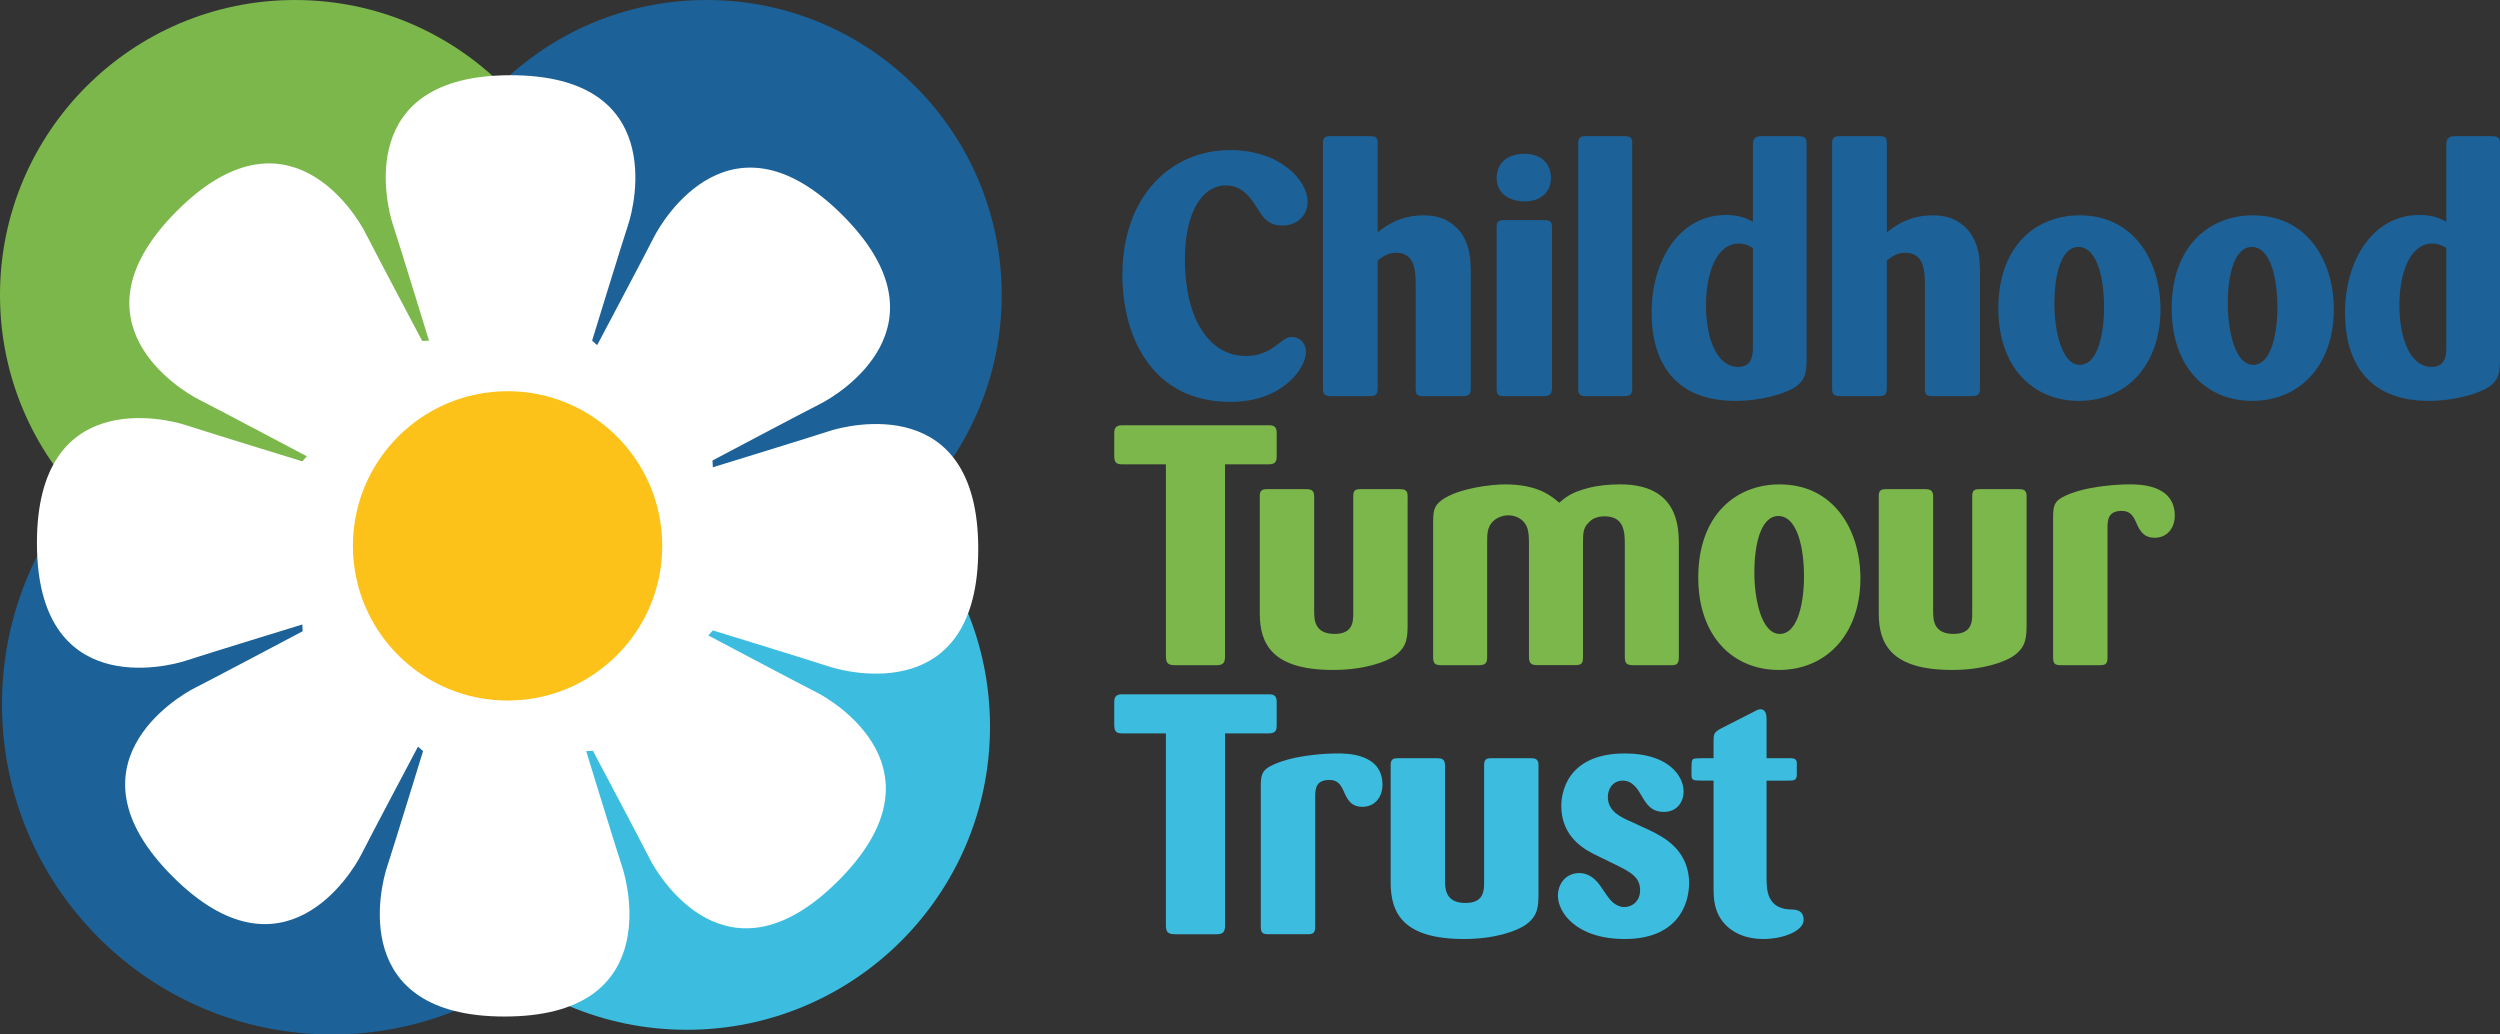
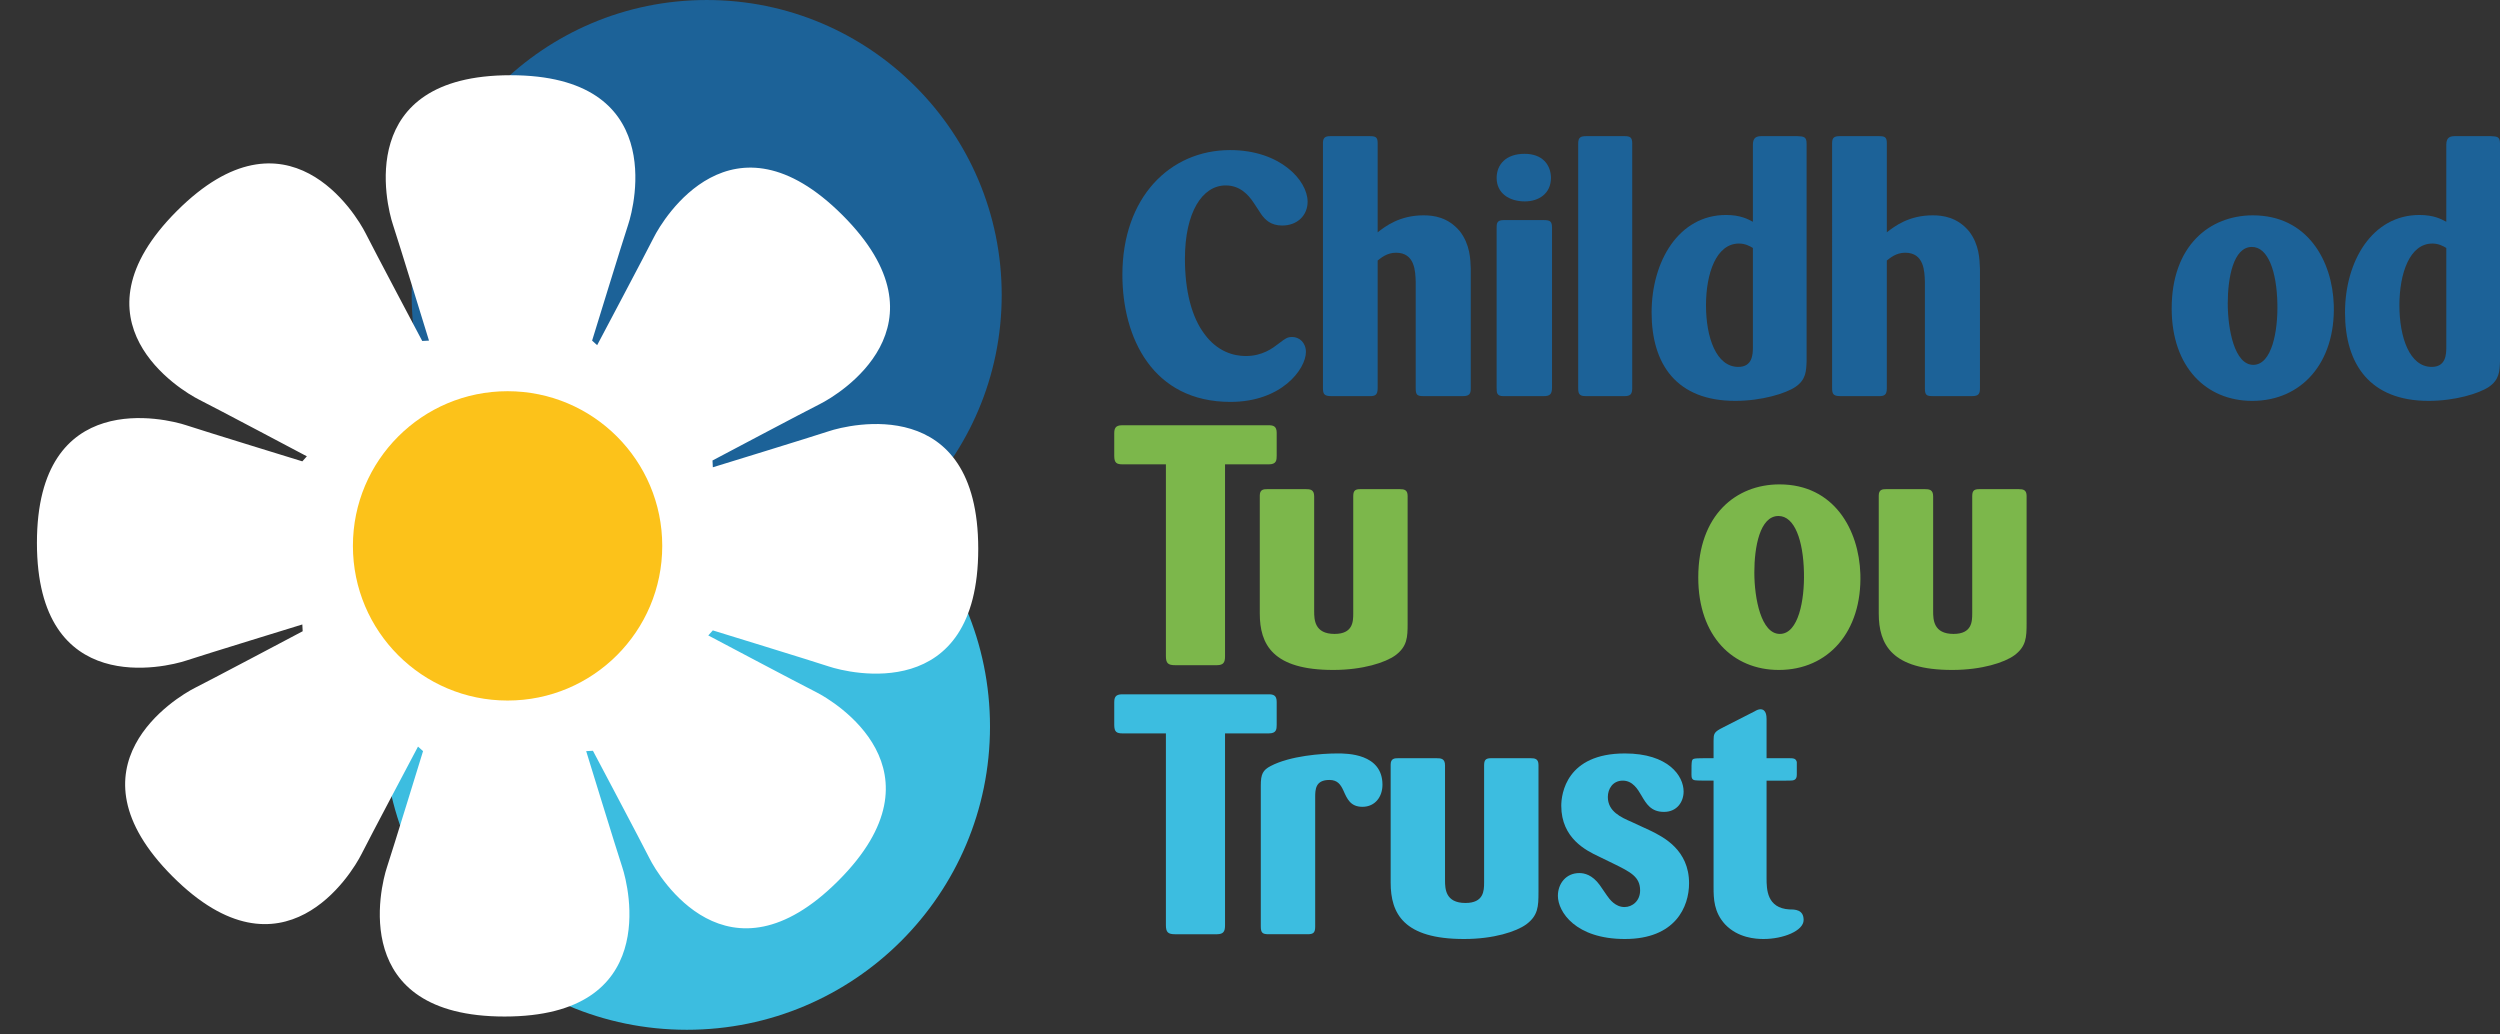
<svg xmlns="http://www.w3.org/2000/svg" version="1.1" id="Layer_2" x="0px" y="0px" width="250.878px" height="103.808px" viewBox="0 0 250.878 103.808" enable-background="new 0 0 250.878 103.808" xml:space="preserve">
  <rect x="0" y="0" width="250.878" height="103.808" fill="#333333" stroke="none" />
  <path fill="#3CBDE0" d="M38.495,72.915c0-16.806,13.622-30.428,30.425-30.428c16.805,0,30.428,13.623,30.428,30.428  c0,16.802-13.623,30.425-30.428,30.425C52.117,103.339,38.495,89.716,38.495,72.915z" />
  <circle fill="#1C6298" cx="70.917" cy="29.606" r="29.605" />
-   <path fill="#1C6298" d="M0.201,70.684c0-18.296,14.831-33.127,33.125-33.127c18.296,0,29.101,51.094,22.973,56.994  c-5.956,5.732-14.053,9.258-22.973,9.258C15.032,103.808,0.201,88.977,0.201,70.684z" />
-   <circle fill="#7CB74B" cx="29.605" cy="29.606" r="29.605" />
  <path fill="#FFFFFF" d="M59.502,75.341c0,0,4.922,9.291,5.682,10.809c0.928,1.855,7.847,13.328,18.939,2.236  c11.09-11.094-0.381-18.01-2.238-18.938c-1.518-0.759-10.808-5.681-10.808-5.681l0.456-0.506c0,0,10.05,3.09,11.66,3.625  c1.969,0.656,14.973,3.877,14.975-11.811C98.165,39.39,85.164,42.61,83.194,43.267c-1.61,0.537-11.66,3.625-11.66,3.625l-0.035-0.68  c0,0,9.291-4.922,10.809-5.682c1.856-0.928,13.329-7.846,2.238-18.94c-11.096-11.089-18.011,0.381-18.939,2.239  c-0.76,1.518-5.682,10.809-5.682,10.809l-0.506-0.457c0,0,3.089-10.05,3.626-11.661c0.656-1.968,3.877-14.971-11.81-14.971  S38.769,20.552,39.424,22.52c0.537,1.611,3.625,11.661,3.625,11.661l-0.679,0.035c0,0-4.922-9.291-5.682-10.81  c-0.928-1.855-7.846-13.328-18.938-2.235s0.38,18.01,2.235,18.938c1.519,0.76,10.809,5.683,10.809,5.683l-0.456,0.505  c0,0-10.049-3.089-11.66-3.626C16.709,42.014,3.706,38.793,3.706,54.48c0.001,15.688,13.004,12.467,14.973,11.811  c1.61-0.537,11.66-3.625,11.66-3.625l0.035,0.68c0,0-9.291,4.921-10.809,5.681c-1.855,0.929-13.328,7.847-2.236,18.938  c11.093,11.092,18.01-0.38,18.938-2.236c0.759-1.518,5.681-10.808,5.681-10.808l0.506,0.456c0,0-3.09,10.049-3.625,11.659  c-0.656,1.969-3.877,14.974,11.81,14.974c15.687-0.002,12.466-13.004,11.81-14.974c-0.536-1.61-3.625-11.659-3.625-11.659  L59.502,75.341z" />
  <g>
    <path fill="#1C6298" d="M125.832,20.381c-0.58-0.887-1.433-1.773-2.831-1.773c-2.353,0-4.092,2.694-4.092,7.366   c0,3.24,0.682,5.866,1.978,7.571c1.262,1.706,2.865,2.183,4.127,2.183c1.671,0,2.695-0.784,3.273-1.228   c0.717-0.545,0.887-0.682,1.398-0.682c0.682,0,1.365,0.546,1.365,1.5c0,1.705-2.422,5.013-7.572,5.013   c-7.81,0-10.845-6.445-10.845-12.754c0-7.776,4.774-12.516,10.811-12.516c5.014,0,7.776,3.035,7.776,5.184   c0,1.33-0.988,2.387-2.559,2.387c-1.158,0-1.739-0.614-2.114-1.159C126.344,21.166,126.036,20.688,125.832,20.381z" />
    <path fill="#1C6298" d="M142.068,28.293c-0.033-1.057-0.068-2.933-1.977-2.933c-0.922,0-1.535,0.545-1.842,0.784v12.823   c0,0.648-0.238,0.784-0.75,0.784h-3.922c-0.717,0-0.818-0.239-0.818-0.818V14.345c0-0.545,0.238-0.682,0.75-0.682h3.922   c0.58,0,0.818,0.068,0.818,0.682v8.969c0.783-0.614,2.217-1.705,4.604-1.705c0.988,0,2.455,0.17,3.648,1.603   c1.023,1.33,1.059,2.796,1.092,3.751v12.004c0,0.511-0.102,0.784-0.785,0.784h-3.922c-0.613,0-0.818-0.068-0.818-0.75V28.293z" />
    <path fill="#1C6298" d="M153.019,20.211c-1.568,0-2.83-0.819-2.83-2.354c0-1.33,0.92-2.421,2.795-2.421   c1.842,0,2.627,1.125,2.66,2.387C155.644,19.46,154.382,20.211,153.019,20.211z M155.748,38.899c0,0.716-0.273,0.853-0.854,0.853   h-4.023c-0.648,0-0.682-0.307-0.682-0.818V22.837c0-0.478,0.066-0.75,0.715-0.75h4.025c0.646,0,0.818,0.136,0.818,0.784V38.899z" />
    <path fill="#1C6298" d="M158.375,14.379c0-0.614,0.273-0.716,0.818-0.716h3.82c0.545,0,0.783,0.102,0.783,0.716v24.555   c0,0.614-0.17,0.818-0.783,0.818h-3.785c-0.58,0-0.854-0.068-0.854-0.75V14.379z" />
    <path fill="#1C6298" d="M181.294,36.239c-0.035,1.023-0.068,1.876-1.127,2.592c-0.955,0.648-3.375,1.398-6.035,1.398   c-5.865,0-8.391-3.649-8.391-8.867c0-5.149,2.729-9.788,7.469-9.788c1.434,0,2.184,0.409,2.695,0.682v-7.741   c0-0.75,0.408-0.853,0.887-0.853h3.58c0.613,0.034,0.922,0.034,0.922,0.75V36.239z M175.906,24.883   c-0.342-0.205-0.785-0.443-1.398-0.443c-2.285,0-3.309,3.001-3.309,6.207c0,3.206,1.023,6.172,3.24,6.172   c1.432,0,1.467-1.262,1.467-2.012V24.883z" />
    <path fill="#1C6298" d="M193.166,28.293c-0.035-1.057-0.068-2.933-1.979-2.933c-0.92,0-1.535,0.545-1.842,0.784v12.823   c0,0.648-0.238,0.784-0.75,0.784h-3.922c-0.717,0-0.818-0.239-0.818-0.818V14.345c0-0.545,0.238-0.682,0.75-0.682h3.922   c0.58,0,0.818,0.068,0.818,0.682v8.969c0.785-0.614,2.217-1.705,4.605-1.705c0.988,0,2.455,0.17,3.648,1.603   c1.023,1.33,1.057,2.796,1.092,3.751v12.004c0,0.511-0.104,0.784-0.785,0.784h-3.922c-0.613,0-0.818-0.068-0.818-0.75V28.293z" />
-     <path fill="#1C6298" d="M208.617,40.229c-4.604,0-8.082-3.376-8.082-9.276c0-6.275,3.785-9.344,8.15-9.344   c5.49,0,7.98,4.57,8.117,9.003C216.972,36.375,213.595,40.229,208.617,40.229z M208.583,24.781c-1.877,0-2.422,3.137-2.422,5.661   c0,2.626,0.682,6.172,2.559,6.172c1.875,0,2.488-3.41,2.42-6.172C211.072,27.27,210.22,24.781,208.583,24.781z" />
    <path fill="#1C6298" d="M226.013,40.229c-4.604,0-8.082-3.376-8.082-9.276c0-6.275,3.785-9.344,8.15-9.344   c5.49,0,7.98,4.57,8.117,9.003C234.369,36.375,230.992,40.229,226.013,40.229z M225.98,24.781c-1.877,0-2.422,3.137-2.422,5.661   c0,2.626,0.682,6.172,2.559,6.172c1.875,0,2.488-3.41,2.42-6.172C228.468,27.27,227.617,24.781,225.98,24.781z" />
    <path fill="#1C6298" d="M250.878,36.239c-0.035,1.023-0.068,1.876-1.127,2.592c-0.955,0.648-3.375,1.398-6.035,1.398   c-5.865,0-8.391-3.649-8.391-8.867c0-5.149,2.729-9.788,7.469-9.788c1.434,0,2.184,0.409,2.695,0.682v-7.741   c0-0.75,0.408-0.853,0.887-0.853h3.58c0.613,0.034,0.922,0.034,0.922,0.75V36.239z M245.49,24.883   c-0.342-0.205-0.785-0.443-1.398-0.443c-2.285,0-3.309,3.001-3.309,6.207c0,3.206,1.023,6.172,3.24,6.172   c1.432,0,1.467-1.262,1.467-2.012V24.883z" />
  </g>
  <g>
    <path fill="#7CB74B" d="M122.933,46.597v19.268c0,0.58-0.136,0.887-0.818,0.887h-4.194c-0.716,0-0.921-0.204-0.921-0.92V46.597   h-4.331c-0.614,0-0.853-0.136-0.853-0.853v-2.25c0-0.478,0.103-0.819,0.784-0.819h14.699c0.443,0,0.818,0.068,0.818,0.75v2.319   c0,0.443-0.033,0.853-0.785,0.853H122.933z" />
    <path fill="#7CB74B" d="M141.257,62.557c0,1.398-0.035,2.319-1.229,3.206c-0.988,0.716-3.24,1.467-6.24,1.467   c-6.07,0-7.367-2.559-7.367-5.662V49.734c0-0.614,0.375-0.648,0.75-0.648h3.853c0.443,0,0.854,0.034,0.854,0.716V61.33   c0,0.853,0.033,2.285,2.045,2.285c1.842,0,1.877-1.229,1.877-2.047V49.837c0-0.512,0.102-0.75,0.682-0.75h3.99   c0.443,0,0.785,0.068,0.785,0.682V62.557z" />
-     <path fill="#7CB74B" d="M143.818,52.667c0-1.398,0.033-1.876,0.92-2.524c1.672-1.16,4.91-1.535,6.309-1.535   c3.342,0,4.707,1.228,5.424,1.842c0.545-0.478,1.227-1.057,2.863-1.467c1.023-0.272,2.115-0.375,3.275-0.375   c5.695,0,5.83,4.16,5.865,5.764v11.561c0,0.546-0.104,0.818-0.682,0.818h-3.957c-0.613,0-0.783-0.238-0.783-0.783V54.645   c0-1.193-0.035-2.831-2.014-2.831c-0.852,0-1.33,0.307-1.602,0.614c-0.58,0.545-0.58,1.125-0.58,2.216v11.323   c0,0.579-0.137,0.783-0.785,0.783h-3.717c-0.613,0-0.92-0.102-0.92-0.818V54.578c0-0.683-0.035-1.023-0.104-1.365   c-0.273-1.159-1.295-1.5-1.943-1.5c-0.613,0-1.193,0.239-1.568,0.614c-0.58,0.58-0.58,1.261-0.58,2.115V65.9   c0,0.613-0.137,0.852-0.854,0.852h-3.75c-0.58,0-0.818-0.136-0.818-0.783V52.667z" />
    <path fill="#7CB74B" d="M178.505,67.23c-4.604,0-8.082-3.377-8.082-9.277c0-6.274,3.785-9.344,8.15-9.344   c5.49,0,7.98,4.57,8.117,9.004C186.861,63.375,183.484,67.23,178.505,67.23z M178.472,51.781c-1.877,0-2.422,3.137-2.422,5.661   c0,2.626,0.682,6.173,2.559,6.173c1.875,0,2.488-3.41,2.42-6.173C180.96,54.27,180.109,51.781,178.472,51.781z" />
    <path fill="#7CB74B" d="M203.371,62.557c0,1.398-0.035,2.319-1.229,3.206c-0.988,0.716-3.24,1.467-6.24,1.467   c-6.07,0-7.367-2.559-7.367-5.662V49.734c0-0.614,0.375-0.648,0.75-0.648h3.854c0.443,0,0.854,0.034,0.854,0.716V61.33   c0,0.853,0.033,2.285,2.045,2.285c1.842,0,1.877-1.229,1.877-2.047V49.837c0-0.512,0.102-0.75,0.682-0.75h3.99   c0.443,0,0.785,0.068,0.785,0.682V62.557z" />
-     <path fill="#7CB74B" d="M211.49,66.001c0,0.614-0.205,0.75-0.75,0.75h-3.922c-0.613,0-0.785-0.136-0.785-0.783V51.814   c0-1.125,0.205-1.535,0.99-1.944c1.943-1.023,5.115-1.262,6.719-1.262c0.92,0,4.5,0,4.5,3.138c0,1.228-0.75,2.217-2.012,2.217   c-1.193,0-1.533-0.784-1.91-1.637c-0.271-0.58-0.578-1.057-1.396-1.057c-1.398,0-1.434,0.921-1.434,1.739V66.001z" />
  </g>
  <g>
    <path fill="#3CBDE0" d="M122.933,73.597v19.268c0,0.58-0.136,0.887-0.818,0.887h-4.194c-0.716,0-0.921-0.204-0.921-0.92V73.597   h-4.331c-0.614,0-0.853-0.137-0.853-0.854v-2.25c0-0.478,0.103-0.818,0.784-0.818h14.699c0.443,0,0.818,0.068,0.818,0.75v2.318   c0,0.443-0.033,0.854-0.785,0.854H122.933z" />
    <path fill="#3CBDE0" d="M131.98,93.001c0,0.614-0.205,0.75-0.75,0.75h-3.922c-0.614,0-0.785-0.136-0.785-0.783V78.814   c0-1.125,0.205-1.534,0.99-1.943c1.943-1.023,5.115-1.262,6.719-1.262c0.92,0,4.5,0,4.5,3.138c0,1.228-0.75,2.217-2.012,2.217   c-1.193,0-1.533-0.784-1.91-1.638c-0.271-0.579-0.578-1.057-1.396-1.057c-1.398,0-1.434,0.921-1.434,1.739V93.001z" />
    <path fill="#3CBDE0" d="M154.388,89.557c0,1.398-0.033,2.319-1.229,3.206c-0.988,0.716-3.238,1.467-6.24,1.467   c-6.07,0-7.365-2.559-7.365-5.662V76.734c0-0.613,0.375-0.647,0.75-0.647h3.854c0.443,0,0.852,0.034,0.852,0.716V88.33   c0,0.853,0.035,2.285,2.047,2.285c1.842,0,1.875-1.229,1.875-2.047v-11.73c0-0.512,0.104-0.751,0.684-0.751h3.988   c0.443,0,0.785,0.068,0.785,0.683V89.557z" />
    <path fill="#3CBDE0" d="M165.611,83.351c1.33,0.647,3.889,1.943,3.889,5.285c0,2.354-1.365,5.594-6.445,5.594   c-4.945,0-6.719-2.729-6.719-4.332c0-1.228,0.818-2.285,2.148-2.285c0.512,0,1.295,0.171,2.045,1.194   c0.104,0.171,0.648,0.921,0.752,1.091c0.238,0.342,0.818,1.125,1.738,1.125c0.785,0,1.568-0.613,1.568-1.67   c0-1.365-0.955-1.842-2.693-2.695l-1.467-0.715c-1.229-0.58-3.752-1.809-3.752-5.082c0-1.193,0.512-5.252,6.379-5.252   c4.365,0,5.898,2.251,5.898,3.82c0,1.022-0.646,2.045-1.977,2.045c-1.297,0-1.773-0.818-2.252-1.637   c-0.375-0.647-0.887-1.5-1.875-1.5c-1.023,0-1.5,0.853-1.5,1.637c0,1.467,1.33,2.047,2.42,2.523L165.611,83.351z" />
    <path fill="#3CBDE0" d="M177.277,78.337v9.787c0,1.126,0.035,3.002,2.285,3.138c0.547,0,1.434,0,1.434,1.058   c0,1.092-2.047,1.91-4.025,1.91c-0.783,0-2.557-0.104-3.854-1.467c-1.125-1.229-1.158-2.559-1.158-3.752V78.337   c-0.615,0-1.74,0-1.842-0.034c-0.342-0.034-0.375-0.272-0.375-0.58c0-1.534,0-1.534,0.375-1.603   c0.068-0.034,1.227-0.034,1.842-0.034v-1.773c0-0.647,0.066-0.818,0.646-1.159l3.479-1.773c0.172-0.103,0.375-0.205,0.58-0.205   c0.58,0,0.613,0.682,0.613,0.989v3.922h2.285c0.443,0,0.648,0.034,0.75,0.375v1.262c0,0.546-0.271,0.614-0.75,0.614H177.277z" />
  </g>
  <circle fill="#FCC21A" cx="50.936" cy="54.779" r="15.521" />
</svg>